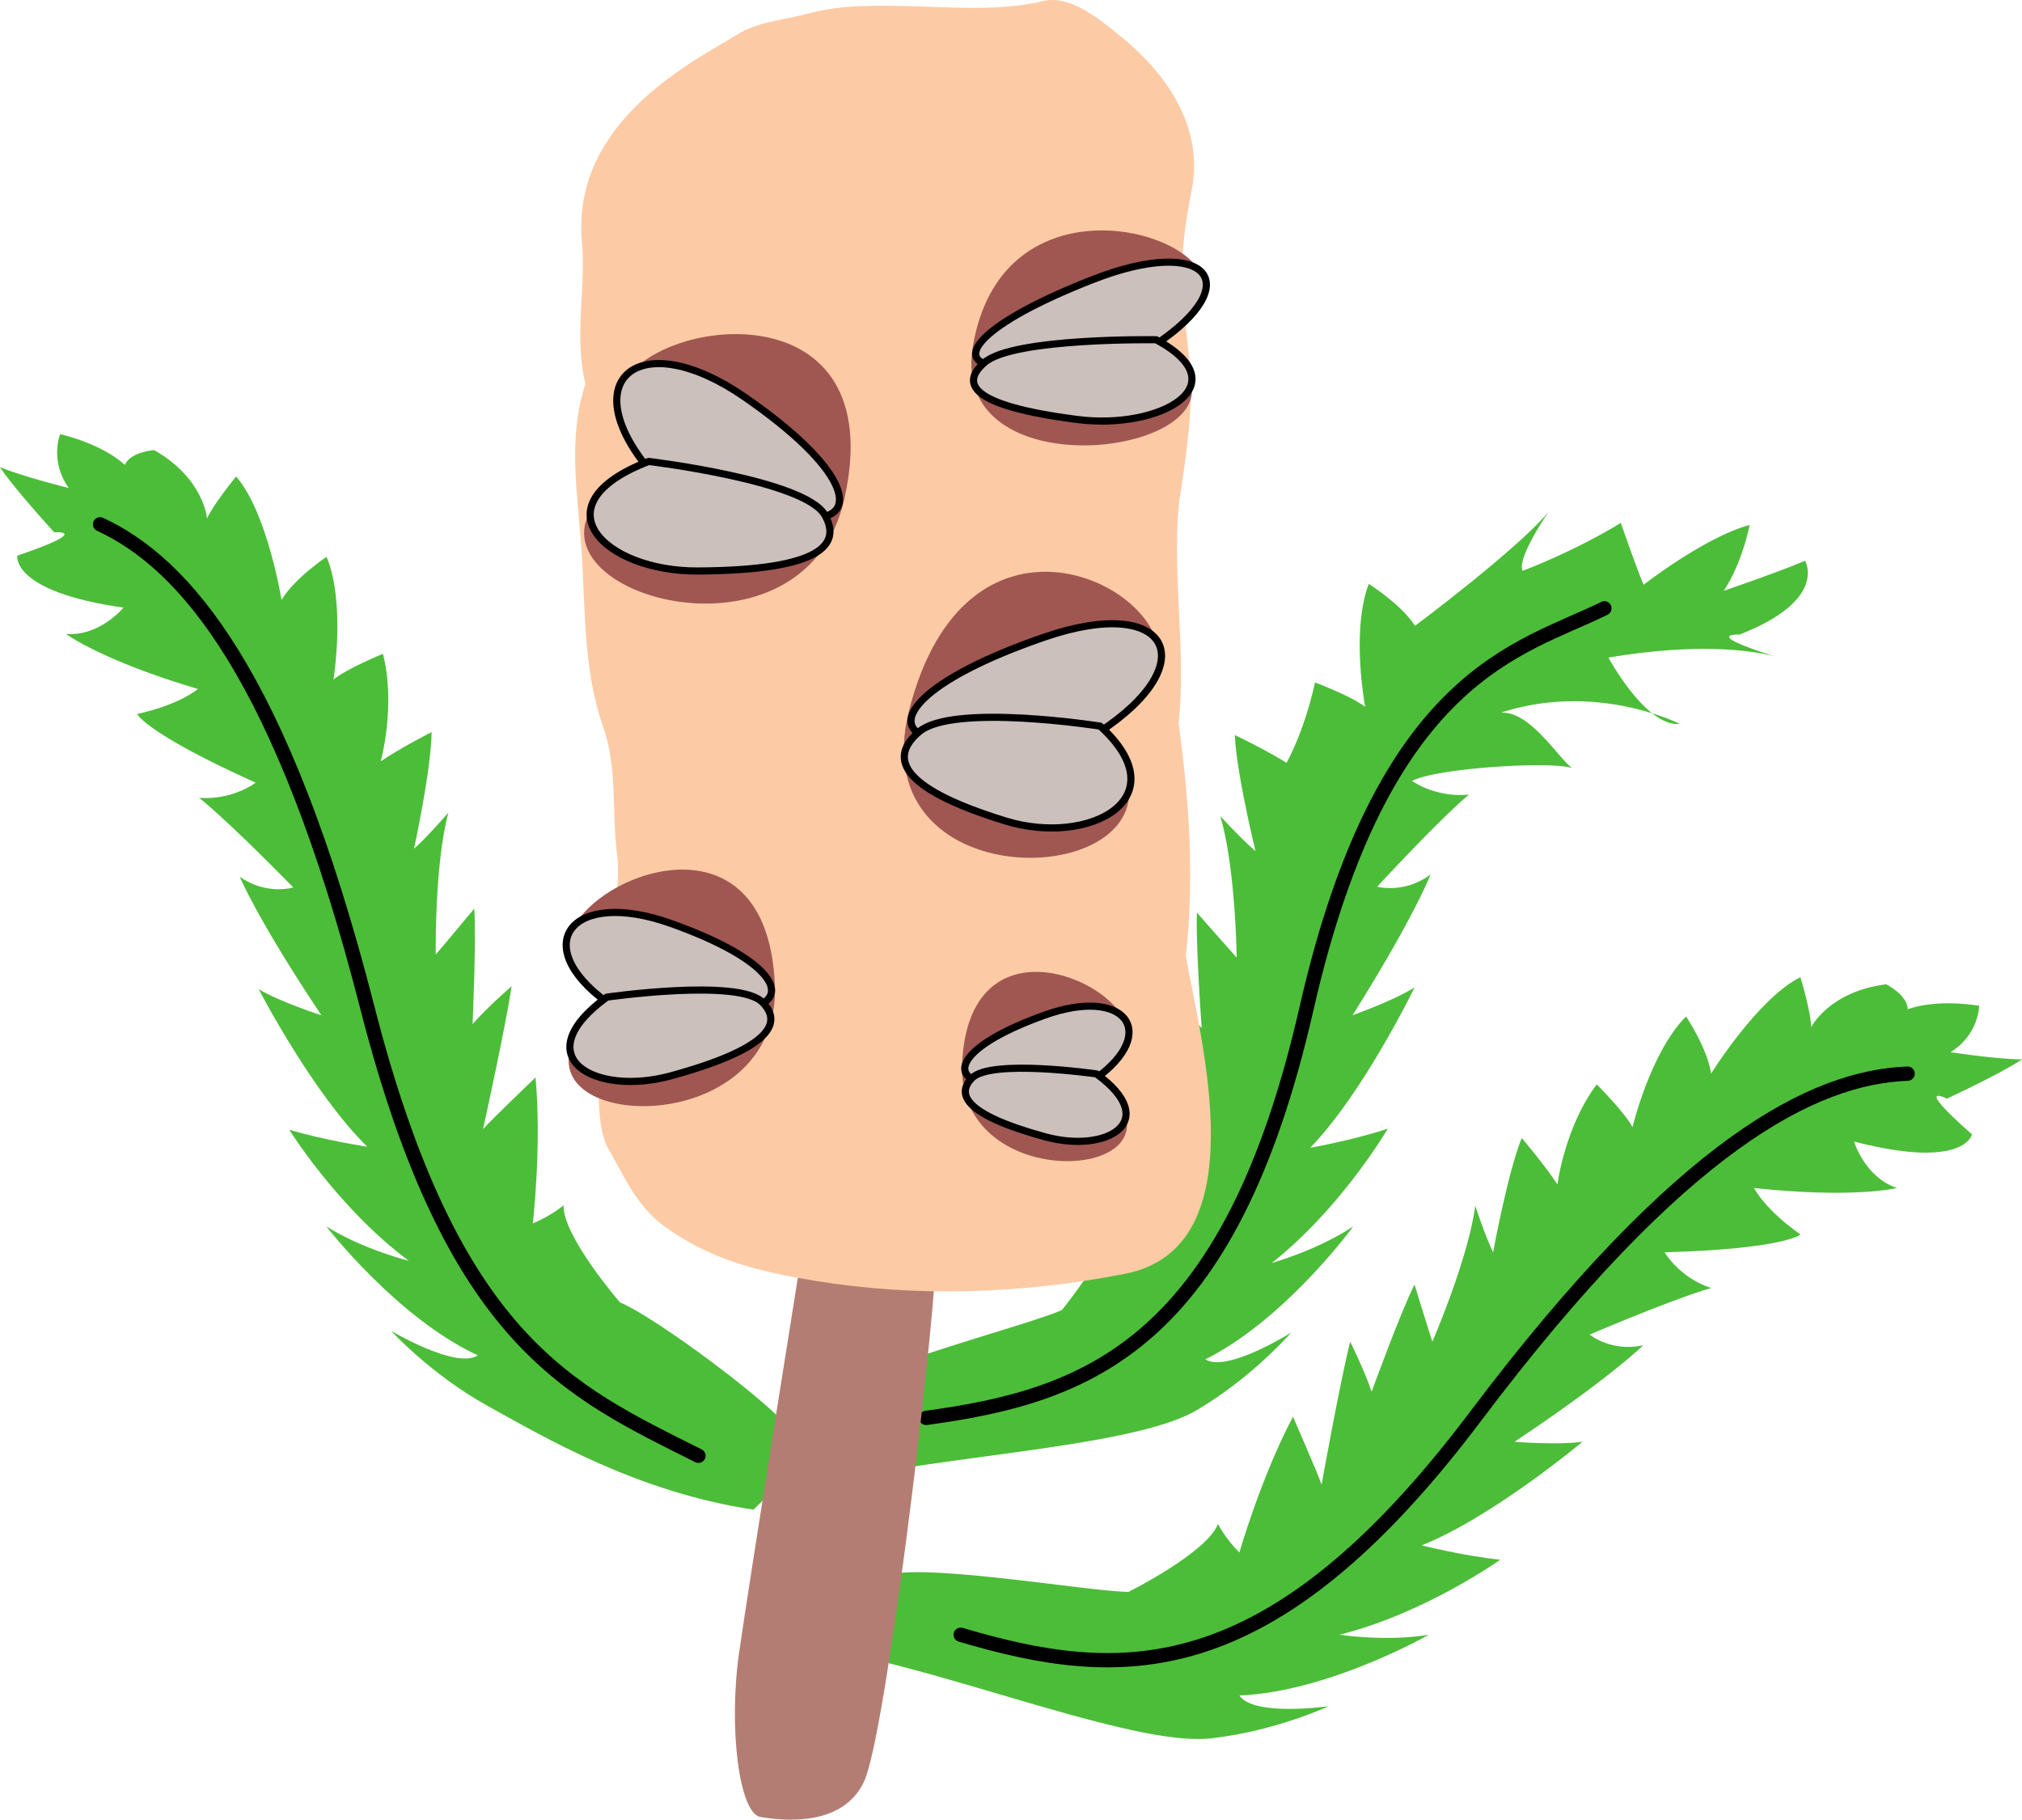
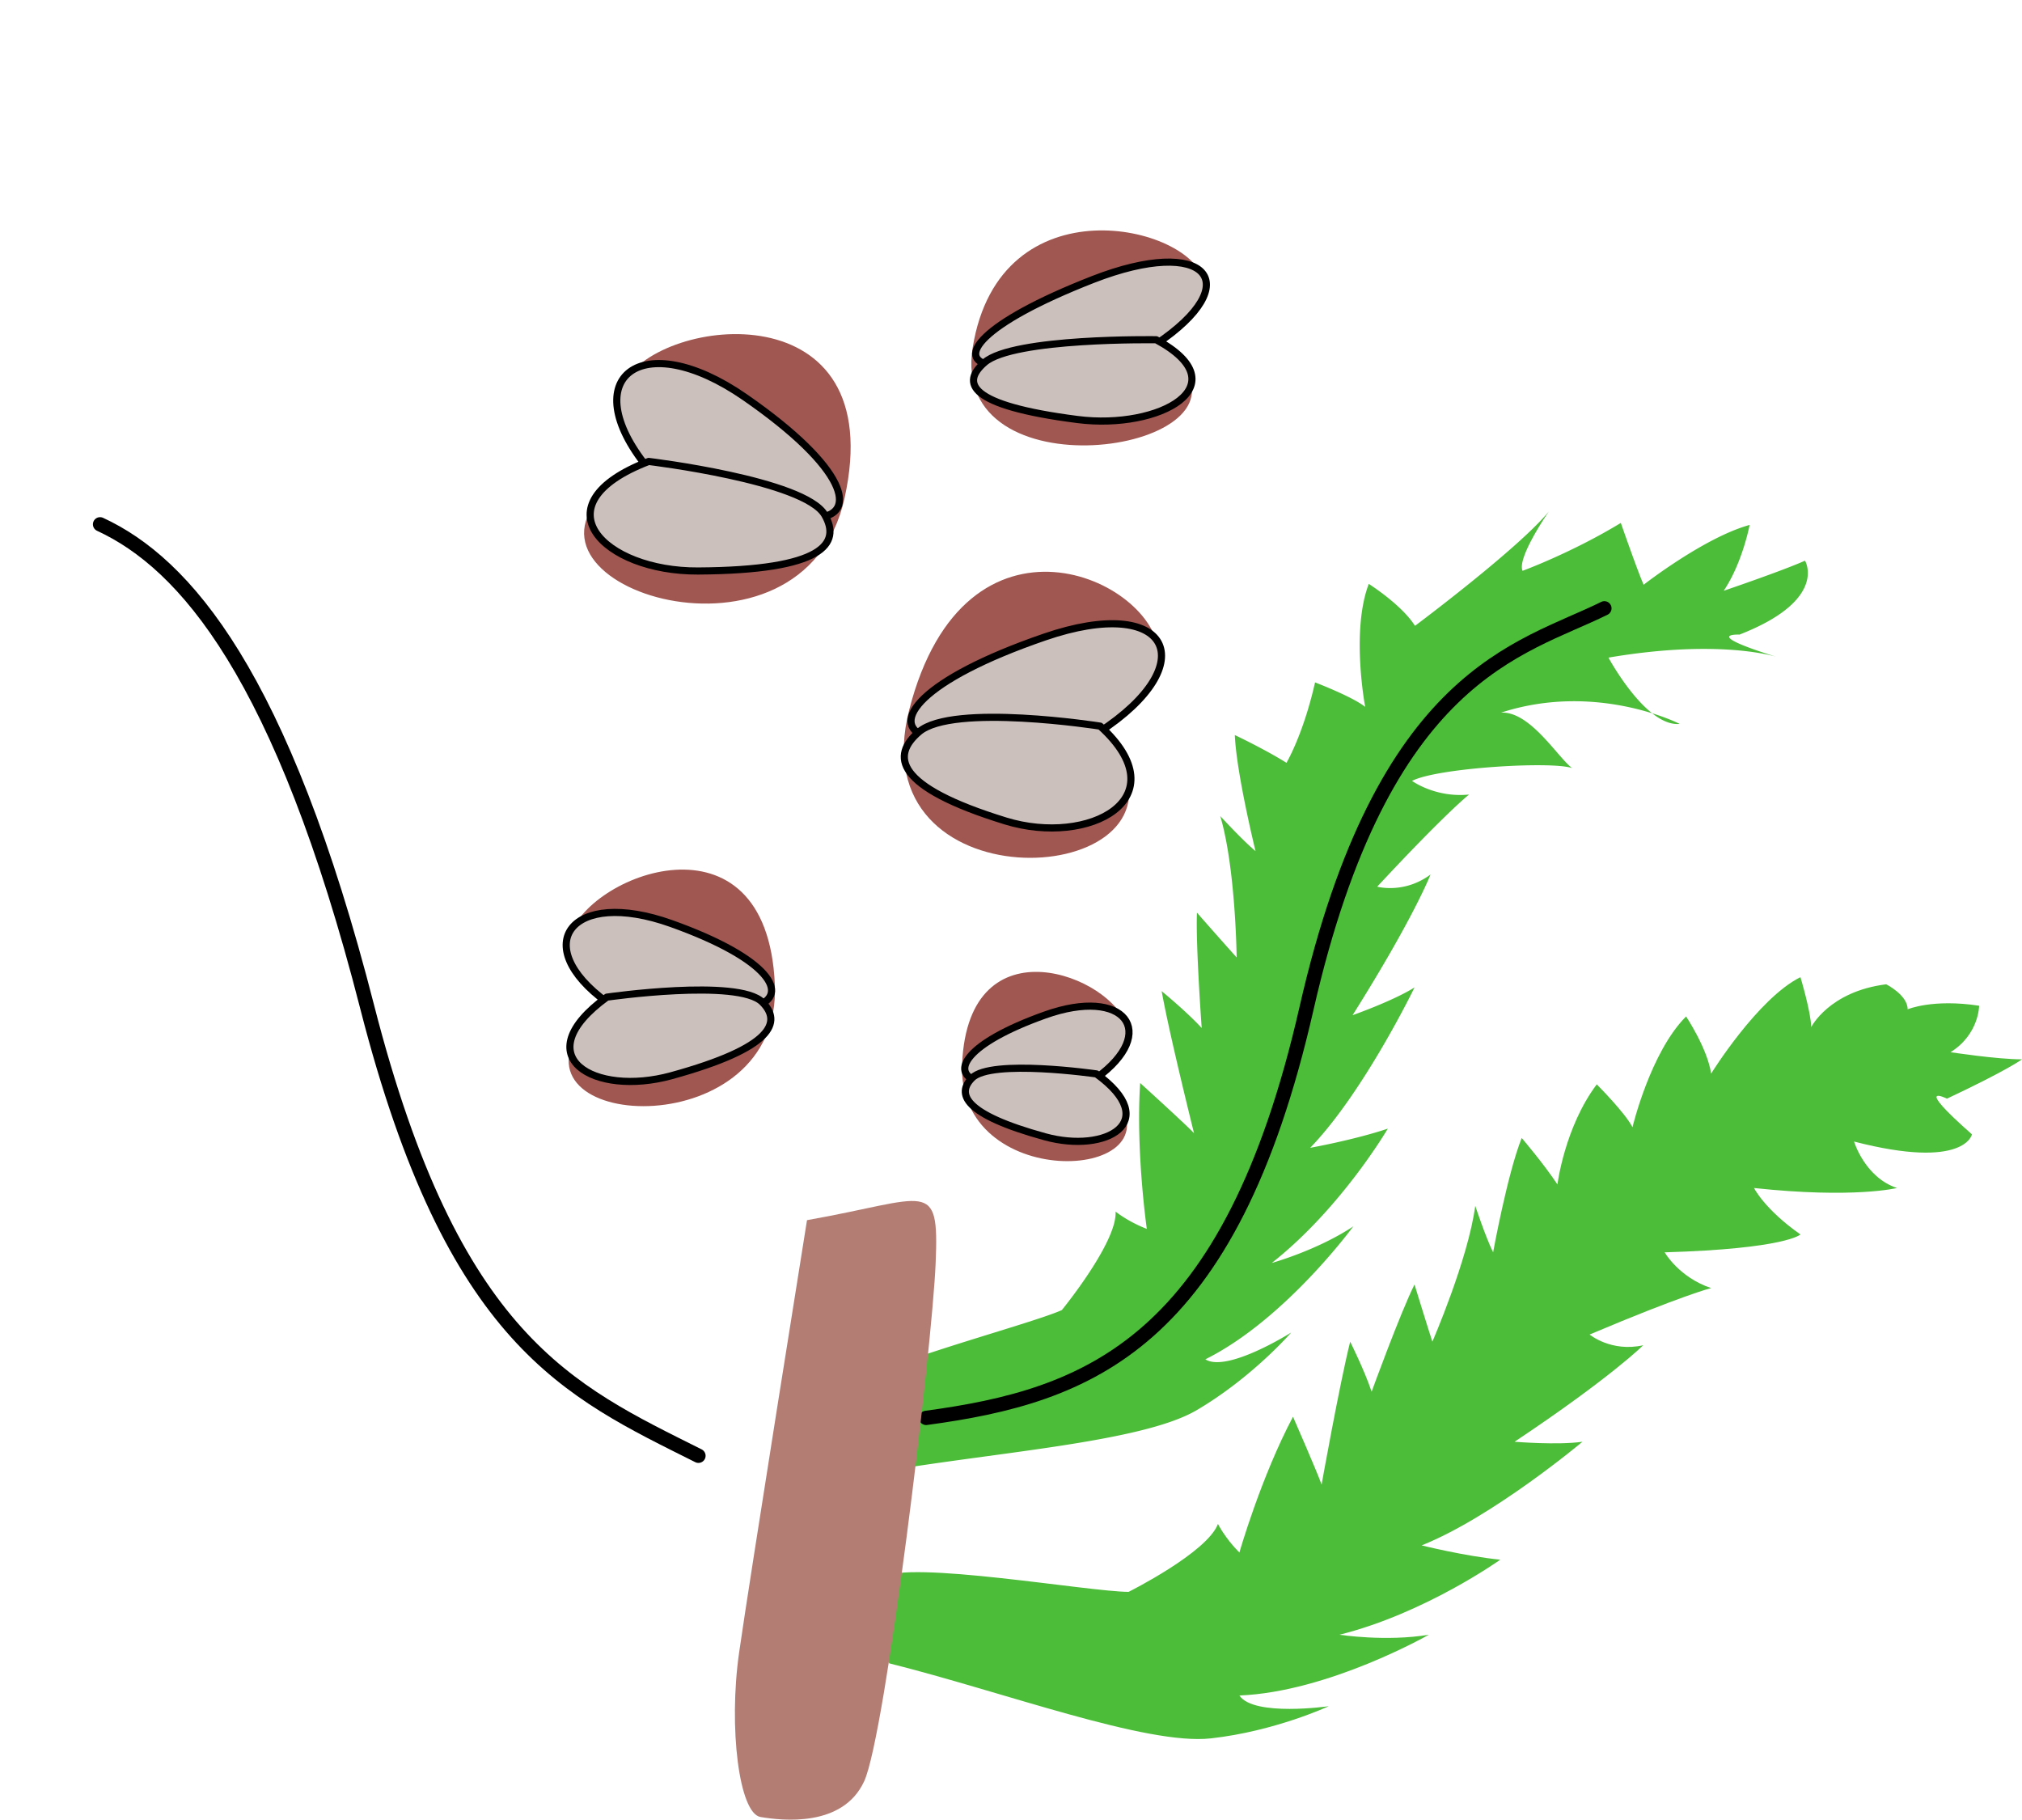
<svg xmlns="http://www.w3.org/2000/svg" width="141.457" height="127.288">
  <path fill="#4cbd38" d="M62.207 116.352c8 2 18 5.75 22.5 5.25s8.25-2.25 8.25-2.25-5.25.75-6.25-.75c6.25-.25 13.25-4.25 13.25-4.25-3 .5-6.25 0-6.25 0 6-1.5 11.25-5.25 11.25-5.25-2.5-.25-5.5-1-5.5-1 5-2 11.25-7.25 11.25-7.25-1.75.25-4.75 0-4.75 0 6.75-4.5 9-6.75 9-6.75-2.25.5-3.75-.75-3.75-.75 6.5-2.75 8.5-3.25 8.5-3.25-2.25-.75-3.25-2.5-3.25-2.5 8.5-.25 9.5-1.25 9.5-1.25-2.5-1.75-3.25-3.25-3.25-3.25 7 .75 10 0 10 0-2.25-.75-3-3.25-3-3.25 7.75 2 8.25-.5 8.25-.5-4.25-3.75-1.75-2.5-1.75-2.5 4.25-2 5.25-2.75 5.25-2.75-1.75 0-5-.5-5-.5 2-1.25 2-3.25 2-3.25-3.25-.5-5 .25-5 .25 0-1-1.5-1.75-1.5-1.75-4 .5-5.25 3-5.25 3 0-1-.75-3.5-.75-3.5-3 1.5-6.25 6.75-6.25 6.75-.25-1.75-1.75-4-1.75-4-2.5 2.5-3.75 7.75-3.75 7.75-.5-1-2.5-3-2.5-3-2.25 3-2.75 7-2.75 7-1-1.5-2.5-3.25-2.5-3.25-1 2.5-2 8-2 8-.5-1-1.25-3.25-1.25-3.25-.5 3.75-3 9.5-3 9.5-.25-.75-1.25-4-1.25-4-1 2-3 7.5-3 7.5-.5-1.5-1.5-3.5-1.5-3.5-.75 3-2 10-2 10-.25-.75-2-4.75-2-4.75-2.25 4.25-3.75 9.5-3.75 9.5-1-1-1.5-2-1.5-2-.75 2-6.25 4.75-6.25 4.75-2.75 0-15.5-2.25-17.25-1s.5 6 .5 6" />
-   <path fill="none" stroke="#000" stroke-linecap="round" stroke-linejoin="round" d="M67.207 114.352c11 3.25 21.5 4 36-15.25s23.75-23.75 30.25-24" />
  <path fill="#4cbd38" d="M105.004 49.852c6.695-2.18 12.508.786 12.508.786-2.36.234-4.985-4.637-4.985-4.637 7.891-1.344 11.785-.043 11.785-.043-5.41-1.684-2.62-1.567-2.62-1.567 6.234-2.43 4.585-5.171 4.585-5.171-1.597.714-5.687 2.105-5.687 2.105 1.316-1.96 1.812-4.605 1.812-4.605-3.168.87-7.414 4.183-7.414 4.183-.41-.914-1.597-4.324-1.597-4.324-3.446 2.094-6.875 3.351-6.875 3.351-.407-.914 1.84-4.152 1.84-4.152-2.126 2.598-9.364 8-9.364 8-.945-1.492-3.234-2.933-3.234-2.933-1.258 3.304-.25 8.605-.25 8.605C94.64 48.743 92 47.735 92 47.735c-.828 3.66-2 5.625-2 5.625-1.527-.957-3.613-1.941-3.613-1.941.113 2.691 1.449 8.117 1.449 8.117-.863-.707-2.469-2.453-2.469-2.453 1.078 3.625 1.149 9.894 1.149 9.894a374.72 374.72 0 0 1-2.778-3.136c-.093 2.234.332 8.07.332 8.07-1.07-1.164-2.8-2.578-2.8-2.578.542 3.043 2.265 9.941 2.265 9.941-.535-.582-3.77-3.515-3.77-3.515-.312 4.796.465 10.203.465 10.203-1.32-.504-2.187-1.211-2.187-1.211.137 2.129-3.758 6.89-3.758 6.89-2.508 1.125-15.066 4.29-16.148 6.145-1.086 1.855 2.91 5.27 2.91 5.27 8.117-1.446 18.777-2.118 22.676-4.415 3.902-2.296 6.609-5.43 6.609-5.43s-4.484 2.833-6.008 1.876c5.598-2.785 10.352-9.301 10.352-9.301-2.535 1.684-5.703 2.559-5.703 2.559 4.859-3.825 8.117-9.395 8.117-9.395-2.383.797-5.43 1.34-5.43 1.34 3.746-3.871 7.3-11.219 7.3-11.219-1.495.942-4.335 1.942-4.335 1.942 4.32-6.868 5.453-9.84 5.453-9.84-1.851 1.375-3.73.851-3.73.851 4.808-5.172 6.425-6.445 6.425-6.445-2.359.238-3.988-.953-3.988-.953 1.695-.899 9.695-1.399 11.195-.899-1-.75-2.953-4.004-4.976-3.875" />
  <path fill="none" stroke="#000" stroke-linecap="round" stroke-linejoin="round" d="M64.79 99.184c11.366-1.535 21.257-5.144 26.612-28.64 5.356-23.5 15.012-25.106 20.84-27.992" />
-   <path fill="#4cbd38" d="M52.707 105.602c-8.152-1.23-14.625-5.062-18.586-7.254-3.965-2.19-6.754-5.25-6.754-5.25s4.559 2.711 6.059 1.711c-5.672-2.632-10.594-9.02-10.594-9.02 2.574 1.618 5.766 2.407 5.766 2.407-4.961-3.695-8.364-9.172-8.364-9.172 2.403.727 5.461 1.192 5.461 1.192-3.847-3.77-7.597-11.02-7.597-11.02 1.52.902 4.386 1.824 4.386 1.824-4.5-6.746-5.714-9.691-5.714-9.691 1.886 1.328 3.75.75 3.75.75-4.942-5.04-6.594-6.27-6.594-6.27 2.363.176 3.96-1.058 3.96-1.058-7.75-3.496-8.288-4.805-8.288-4.805 2.98-.656 4.25-1.75 4.25-1.75-6.75-2-9.23-3.848-9.23-3.848 2.366.176 4.019-1.843 4.019-1.843-7.922-1.137-7.422-3.637-7.422-3.637 5.363-1.828 2.574-1.633 2.574-1.633C.637 33.755 0 32.677 0 32.677c1.617.671 4.809 1.46 4.809 1.46-1.364-1.921-.598-3.769-.598-3.769 3.195.79 4.523 2.156 4.523 2.156.383-.926 2.055-1.039 2.055-1.039 3.5 2 3.695 4.79 3.695 4.79.383-.927 2.036-2.946 2.036-2.946 2.195 2.539 3.175 8.637 3.175 8.637.903-1.52 3.153-3.02 3.153-3.02 1.347 3.27.48 8.594.48 8.594.848-.73 3.461-1.805 3.461-1.805.926 3.633-.152 7.516-.152 7.516 1.5-1 3.558-2.04 3.558-2.04-.039 2.696-1.23 8.157-1.23 8.157.844-.73 2.402-2.52 2.402-2.52-.98 3.653-.883 9.922-.883 9.922.52-.593 2.692-3.21 2.692-3.21.152 2.23-.117 8.078-.117 8.078 1.039-1.192 2.734-2.653 2.734-2.653-.465 3.055-2 10-2 10 .516-.597 3.672-3.617 3.672-3.617.441 4.79-.192 10.211-.192 10.211 1.309-.54 2.153-1.27 2.153-1.27-.078 2.137 3.941 6.79 3.941 6.79 2.54 1.058 10.977 7.332 12.11 9.156 1.136 1.828-2.77 5.347-2.77 5.347" />
  <path fill="none" stroke="#000" stroke-linecap="round" stroke-linejoin="round" d="M48.863 101.833c-9.062-4.54-17.187-8.024-23.168-31.367C19.715 47.118 12.906 39.407 7 36.676" />
  <path fill="#b47d73" d="M56.457 85.352c8.5-1.5 9.25-3 9 3s-3.5 33-5 36.25-5.75 2.75-7.25 2.5-2.25-6.25-1.5-11.5 4.75-30.25 4.75-30.25" />
-   <path fill="#fccba5" d="M40.71 16.903c-.753-8.55 8.095-12.742 10.81-14.457 1.507-.953 3.257-1.023 4.968-1.488 4.977-1.356 11.489.34 16.434-.875 1.898-.469 3.863 1.148 5.422 2.41 3.234 2.613 5.918 6.371 5.02 10.84-.973 4.824-.735 6.906-.157 11.77.363 3.027-.25 7-.75 10.25-.437 5.199.531 10.062 0 15.25.75 5.5 1.11 10.94.5 16.25 1 5.75 5.094 20.417-4.25 22.25-7.32 1.433-14.633 1.64-21.707.488-3.766-.614-7.234-1.422-10.5-3.793-1.965-1.426-2.82-3.485-3.965-5.492-1.945-3.418 1.137-16.801.649-20.418-.422-3.122.062-6.055-1.008-9.11-1.387-3.957-1.211-8.262-1.504-12.441-.262-3.797-.965-7.7.285-11.485-.816-3.3.05-6.574-.246-9.949" />
  <path fill="#a05751" d="M39.832 65.602c1.125-4.375 13.813-9.39 14.375 3.25.5 11.25-18.5 10.375-13.625 3.125 3.992-5.933 3.375-3.375 3.375-3.375l-4.125-3M84.195 19.65c-.793-3.891-14.242-7.04-16.144 4.648-1.692 10.406 19.3 7.406 14.672 1.3-3.786-4.996-3.371-2.714-3.371-2.714l4.843-3.235m-40.539 7.086c2.625-4.652 18.66-6.492 15.426 8.121-2.879 13.008-24.32 6.18-16.523-.61 6.375-5.554 4.89-2.82 4.89-2.82l-3.793-4.69m35.153 45.066c-.899-3.5-11.051-7.512-11.5 2.601-.399 9 14.8 8.301 10.898 2.5-3.191-4.746-2.7-2.699-2.7-2.699l3.302-2.402m2.265-26.016c-.172-5.293-13.562-11.387-17.472 3.89-3.477 13.598 18.734 12.59 14.964 3.813-3.09-7.183-3.039-4.086-3.039-4.086l5.547-3.617" />
  <path fill="#cbc0bc" d="M42.457 70.102c-5.5-4-2.5-8 4.5-5.5s8.25 5 6 5.75-10.5-.25-10.5-.25" />
  <path fill="none" stroke="#000" stroke-linecap="round" stroke-linejoin="round" stroke-width=".5" d="M42.457 70.102c-5.5-4-2.5-8 4.5-5.5s8.25 5 6 5.75-10.5-.25-10.5-.25zm0 0" />
  <path fill="#cbc0bc" d="M42.457 69.75c-5.746 4.177-.875 6.977 4.5 5.5 7.168-1.968 7.75-3.773 6.375-5.148-1.676-1.675-10.875-.351-10.875-.351" />
  <path fill="none" stroke="#000" stroke-linecap="round" stroke-linejoin="round" stroke-width=".5" d="M42.457 69.75c-5.746 4.177-.875 6.977 4.5 5.5 7.168-1.968 7.75-3.773 6.375-5.148-1.676-1.675-10.875-.351-10.875-.351zm0 0" />
  <path fill="#cbc0bc" d="M80.852 24.09c6.457-4.312 3.562-7.644-4.395-4.538-7.953 3.109-9.582 5.554-7.184 5.984 2.399.43 11.579-1.445 11.579-1.445" />
  <path fill="none" stroke="#000" stroke-linecap="round" stroke-linejoin="round" stroke-width=".5" d="M80.852 24.09c6.457-4.312 3.562-7.644-4.395-4.538-7.953 3.109-9.582 5.554-7.184 5.984 2.399.43 11.579-1.445 11.579-1.445zm0 0" />
  <path fill="#cbc0bc" d="M80.887 23.766c5.898 3.18.254 6.317-5.508 5.579-7.688-.985-8.145-2.575-6.492-3.997 2.015-1.738 12-1.582 12-1.582" />
  <path fill="none" stroke="#000" stroke-linecap="round" stroke-linejoin="round" stroke-width=".5" d="M80.887 23.766c5.898 3.18.254 6.317-5.508 5.579-7.688-.985-8.145-2.575-6.492-3.997 2.015-1.738 12-1.582 12-1.582zm0 0" />
  <path fill="#cbc0bc" d="M45.273 32.68c-5.058-6.257-.402-9.906 6.829-4.902 7.23 5.004 7.894 8.242 5.093 8.41-2.8.164-11.922-3.507-11.922-3.507" />
  <path fill="none" stroke="#000" stroke-linecap="round" stroke-linejoin="round" stroke-width=".5" d="M45.273 32.68c-5.058-6.257-.402-9.906 6.829-4.902 7.23 5.004 7.894 8.242 5.093 8.41-2.8.164-11.922-3.507-11.922-3.507zm0 0" />
  <path fill="#cbc0bc" d="M45.383 32.278c-7.848 3.012-3.14 7.703 3.453 7.664 8.793-.05 10.012-1.933 8.863-3.926-1.402-2.43-12.316-3.738-12.316-3.738" />
  <path fill="none" stroke="#000" stroke-linecap="round" stroke-linejoin="round" stroke-width=".5" d="M45.383 32.278c-7.848 3.012-3.14 7.703 3.453 7.664 8.793-.05 10.012-1.933 8.863-3.926-1.402-2.43-12.316-3.738-12.316-3.738zm0 0" />
  <path fill="#cbc0bc" d="M76.707 75.403c4.402-3.199 2-6.402-3.598-4.402-5.601 2-6.601 4-4.8 4.601 1.8.602 8.398-.199 8.398-.199" />
  <path fill="none" stroke="#000" stroke-linecap="round" stroke-linejoin="round" stroke-width=".5" d="M76.707 75.403c4.402-3.199 2-6.402-3.598-4.402-5.601 2-6.601 4-4.8 4.601 1.8.602 8.398-.199 8.398-.199zm0 0" />
  <path fill="#cbc0bc" d="M76.707 75.122c4.598 3.34.703 5.582-3.598 4.398-5.734-1.574-6.199-3.02-5.101-4.117 1.34-1.344 8.699-.281 8.699-.281" />
  <path fill="none" stroke="#000" stroke-linecap="round" stroke-linejoin="round" stroke-width=".5" d="M76.707 75.122c4.598 3.34.703 5.582-3.598 4.398-5.734-1.574-6.199-3.02-5.101-4.117 1.34-1.344 8.699-.281 8.699-.281zm0 0" />
  <path fill="#cbc0bc" d="M76.879 51.22c7.394-4.82 4.953-9.664-3.793-6.66-8.742 3.003-10.836 6.019-8.422 6.933 2.41.914 12.215-.273 12.215-.273" />
  <path fill="none" stroke="#000" stroke-linecap="round" stroke-linejoin="round" stroke-width=".5" d="M76.879 51.22c7.394-4.82 4.953-9.664-3.793-6.66-8.742 3.003-10.836 6.019-8.422 6.933 2.41.914 12.215-.273 12.215-.273zm0 0" />
  <path fill="#cbc0bc" d="M76.969 50.794c5.57 5.062-.785 8.433-6.625 6.633-7.79-2.399-7.996-4.579-6.051-6.235 2.371-2.023 12.676-.398 12.676-.398" />
  <path fill="none" stroke="#000" stroke-linecap="round" stroke-linejoin="round" stroke-width=".5" d="M76.969 50.794c5.57 5.062-.785 8.433-6.625 6.633-7.79-2.399-7.996-4.579-6.051-6.235 2.371-2.023 12.676-.398 12.676-.398zm0 0" />
</svg>